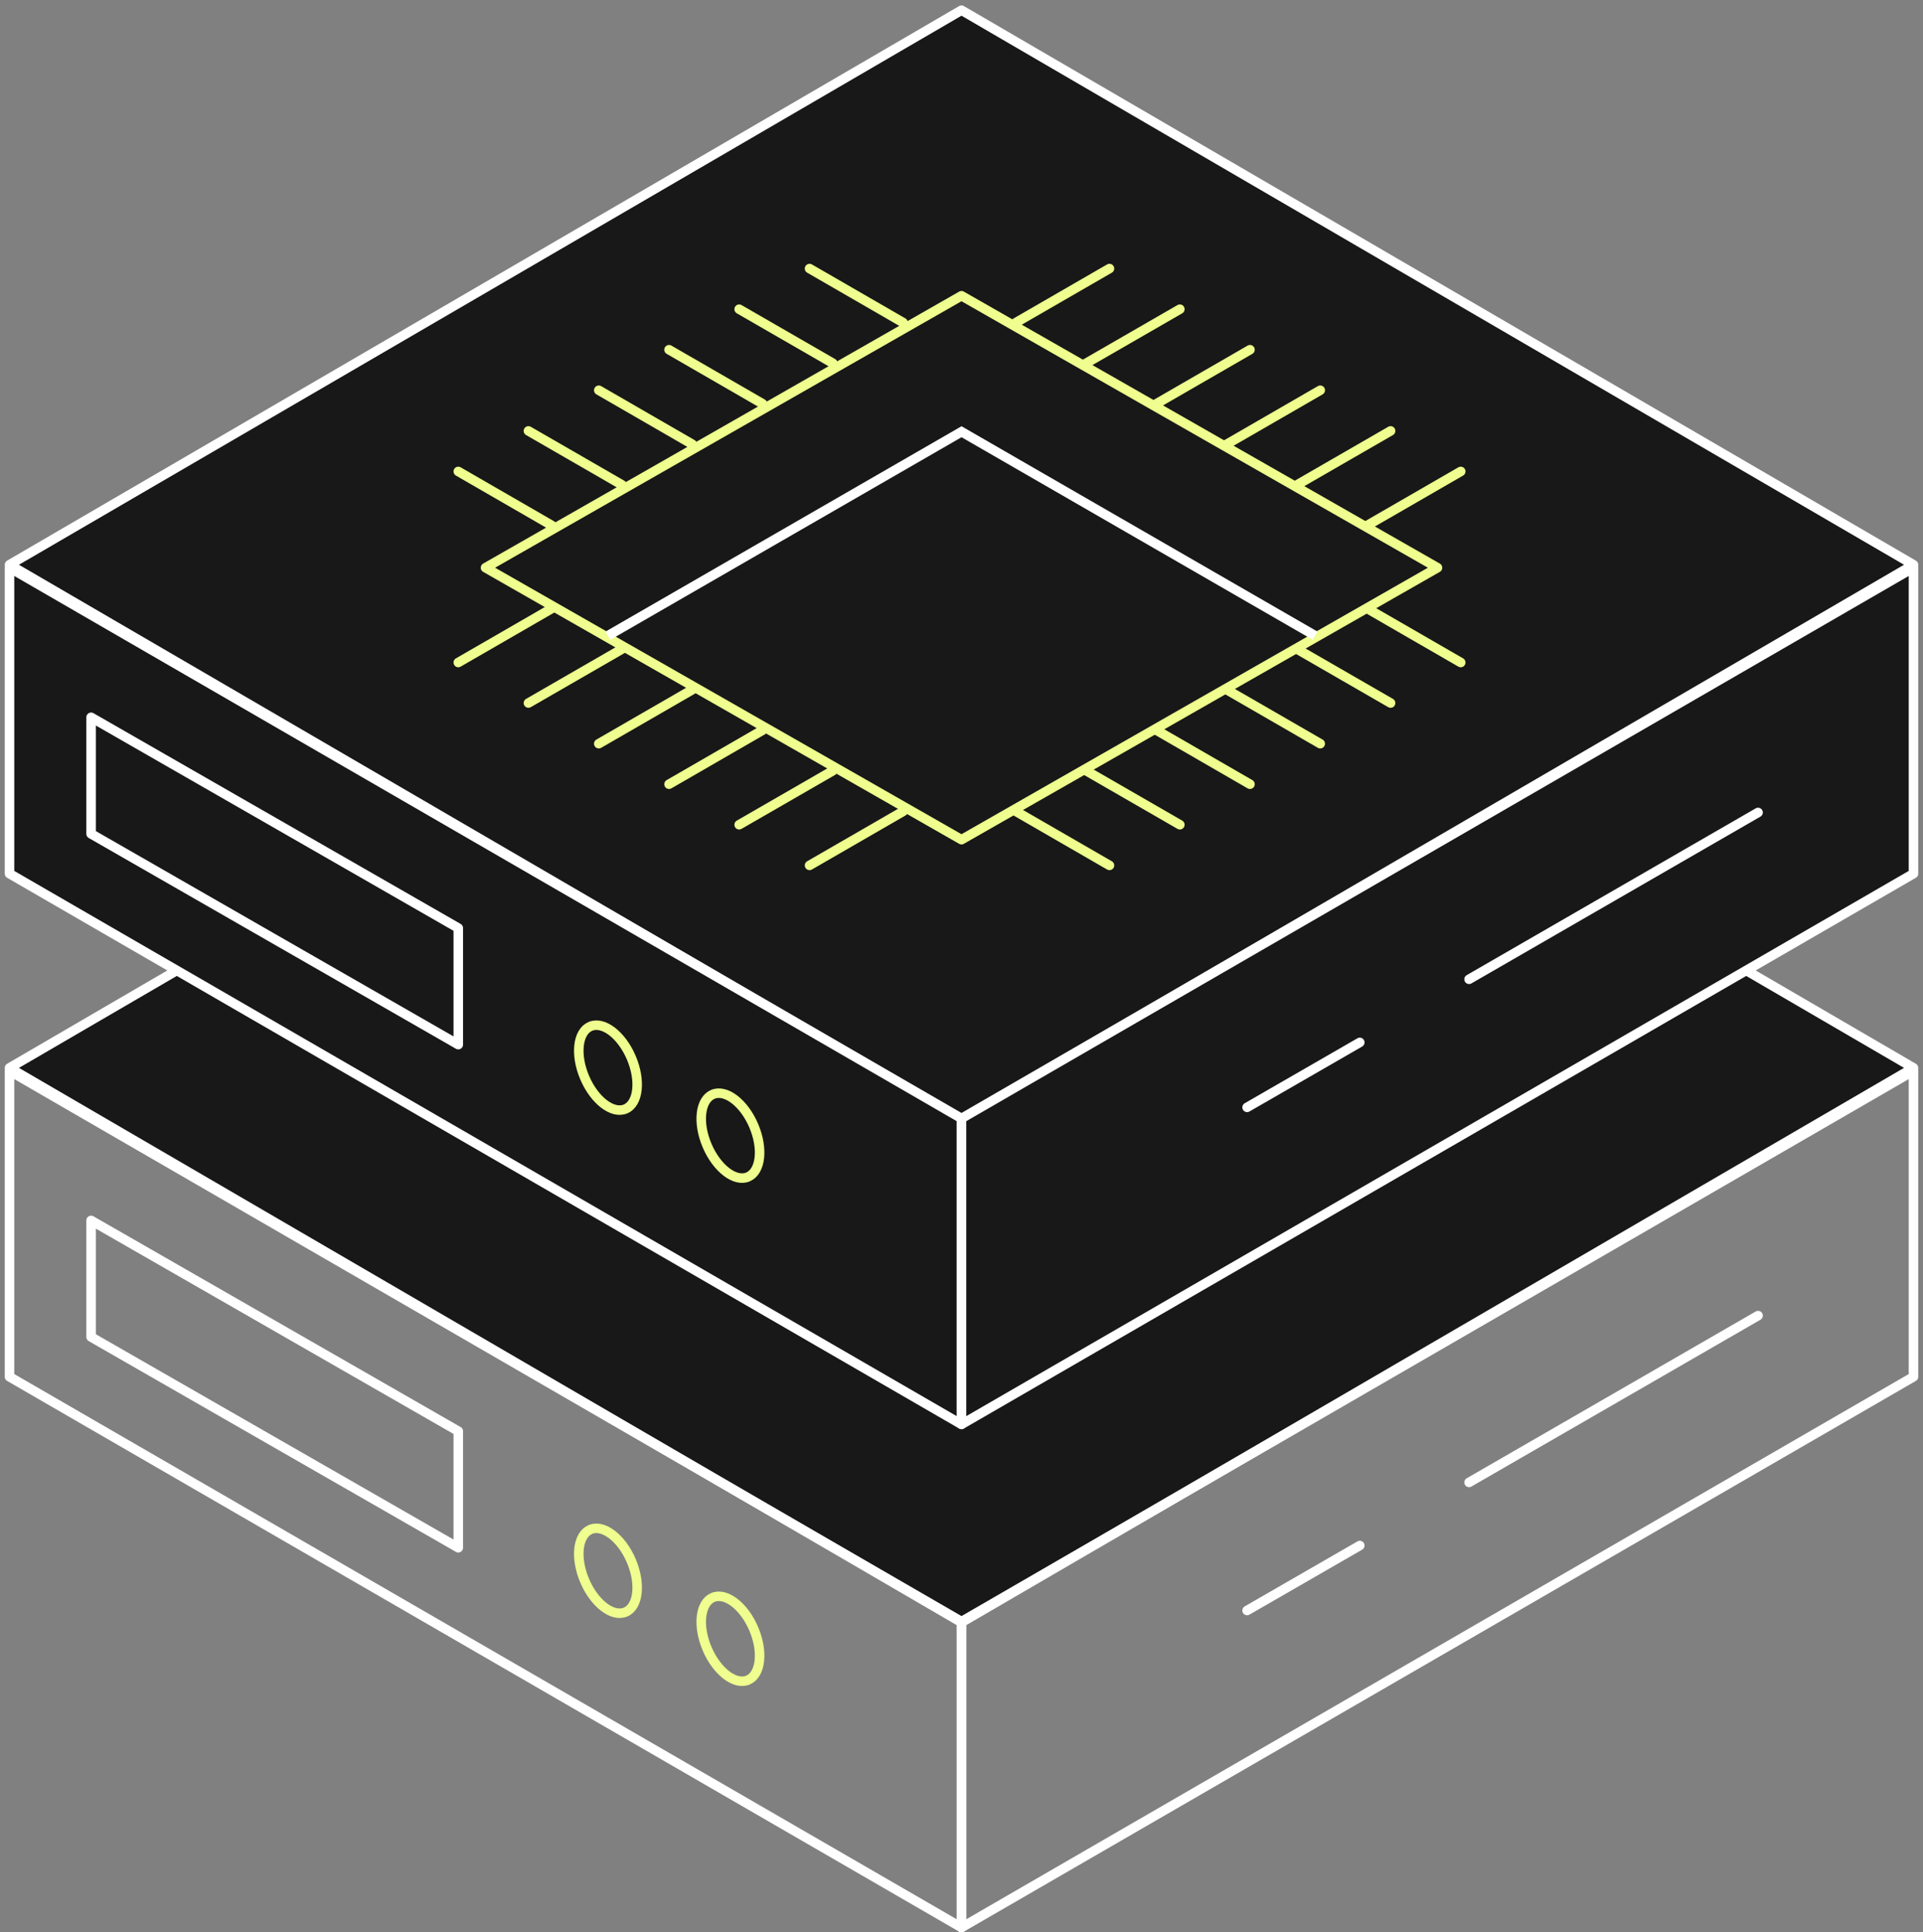
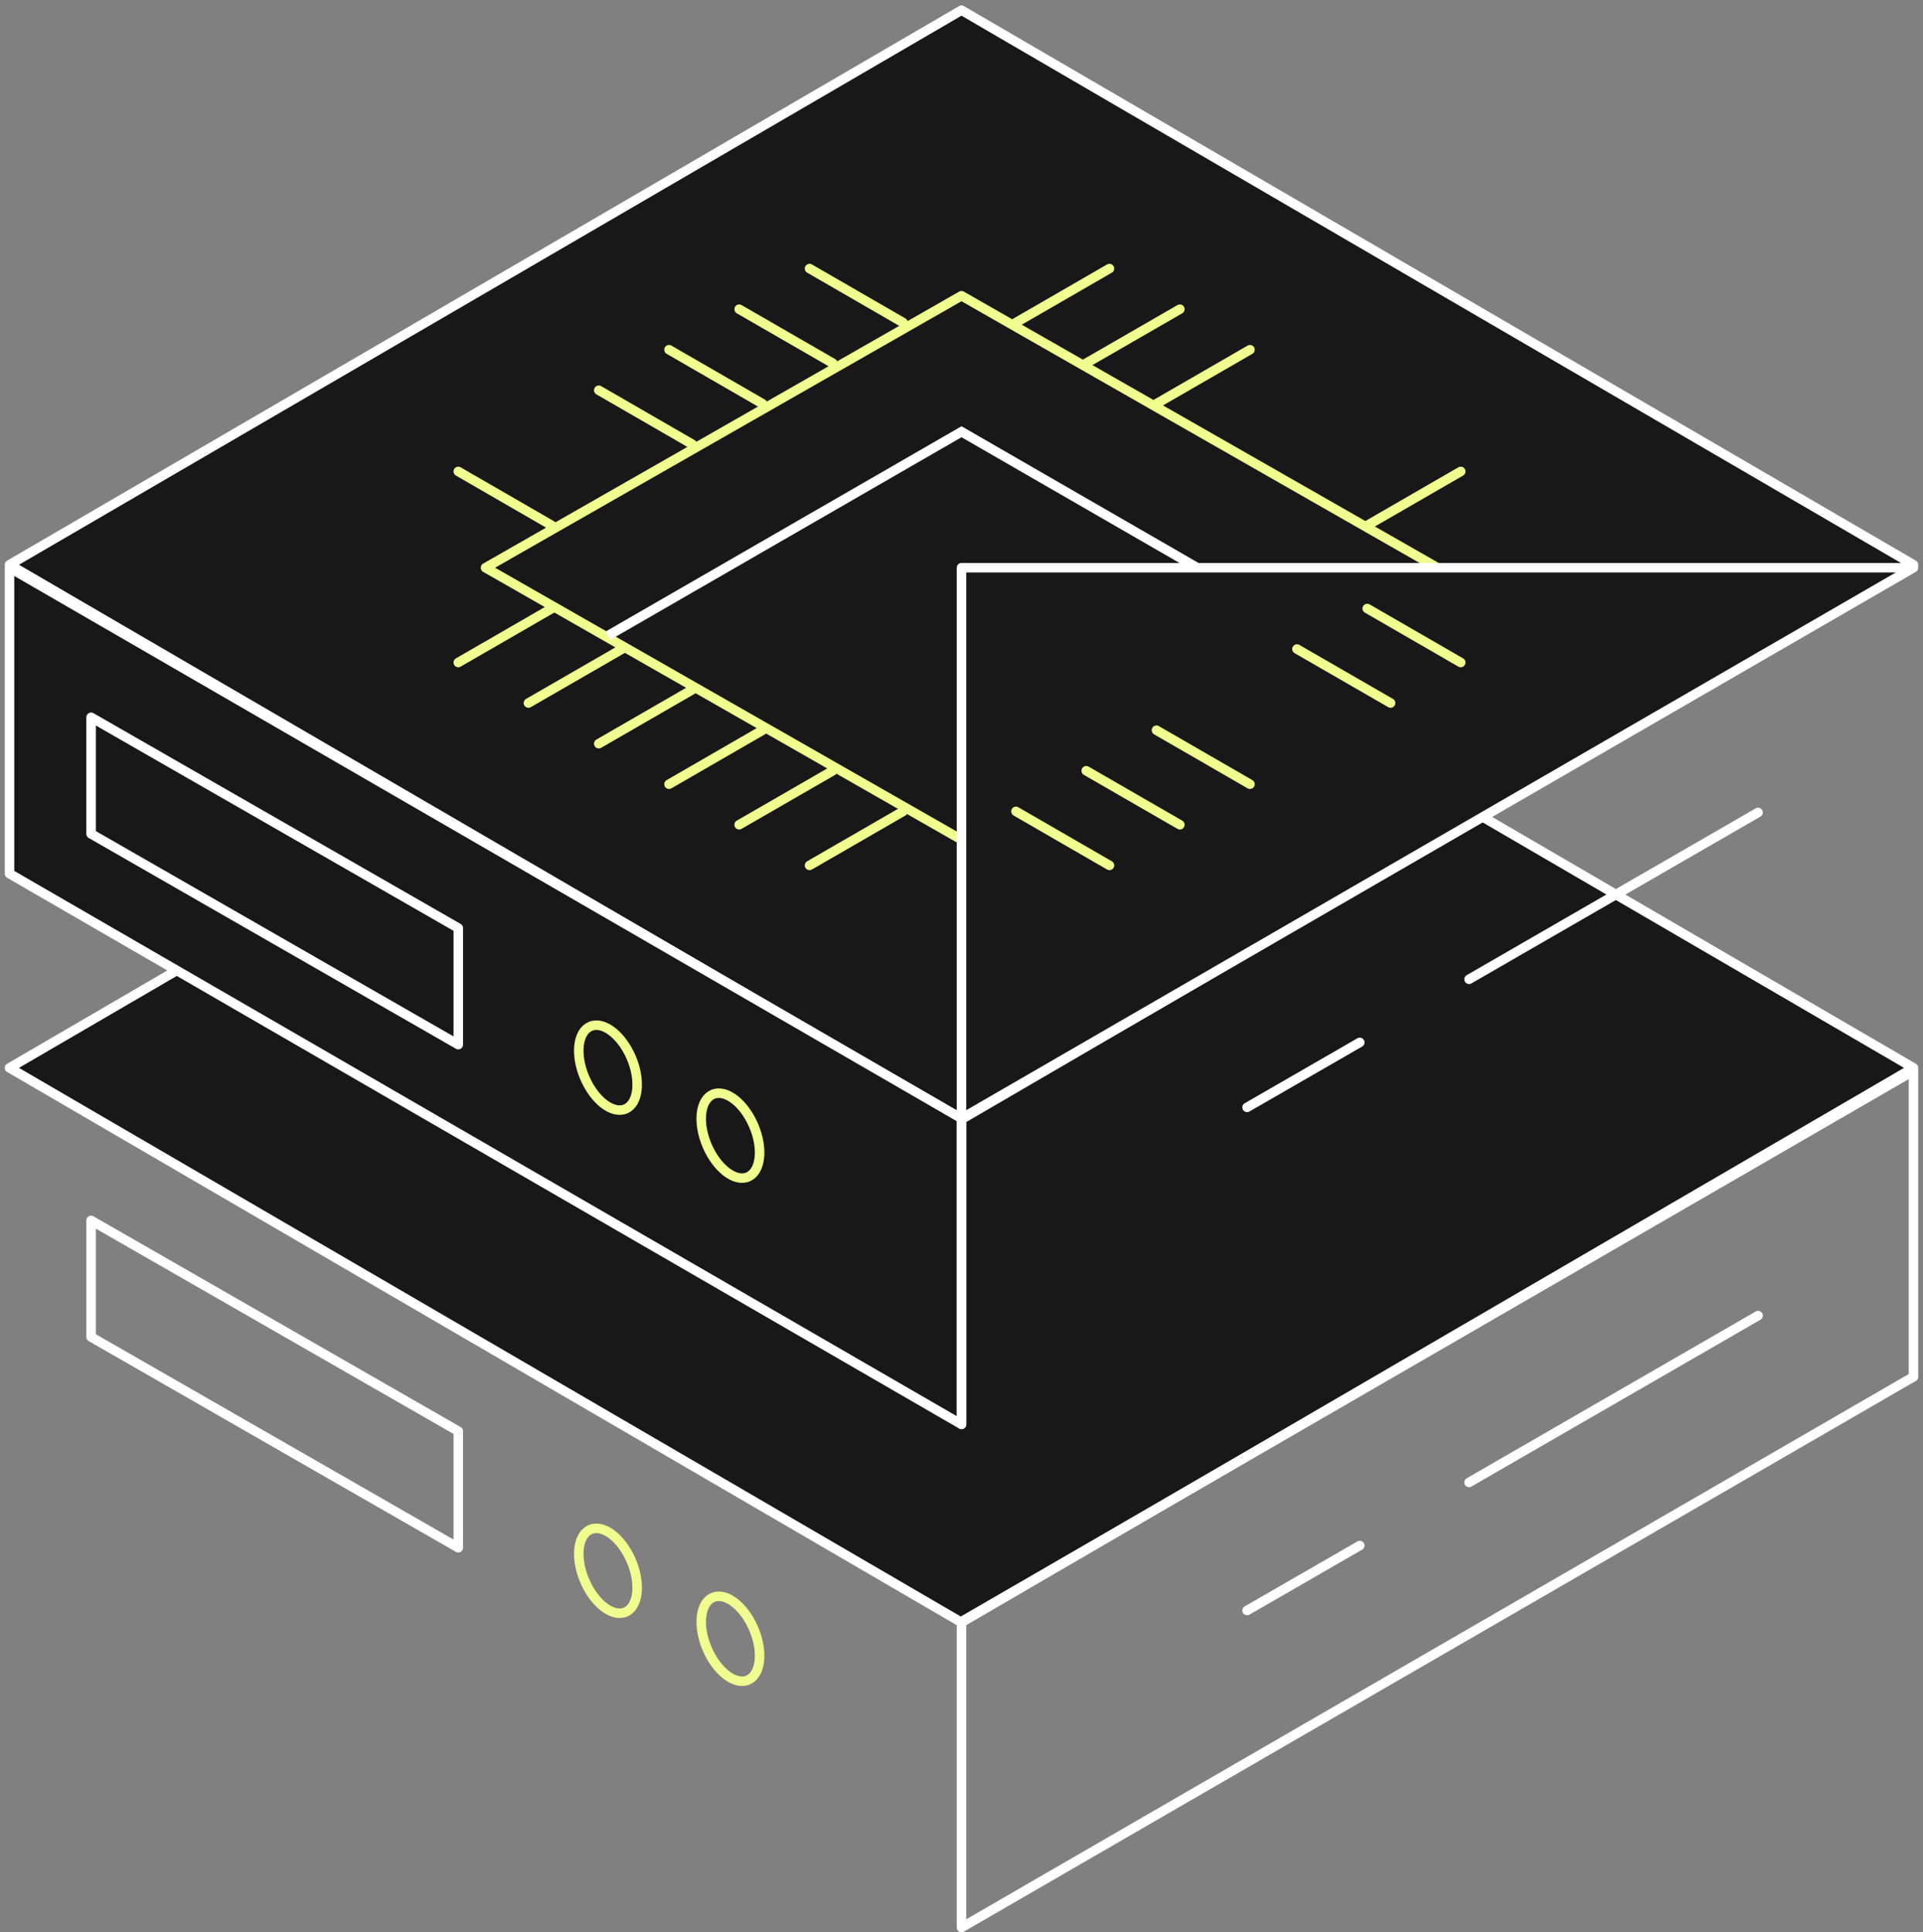
<svg xmlns="http://www.w3.org/2000/svg" width="202" height="203" viewBox="0 0 202 203" fill="none">
  <rect x="0" y="0" width="202" height="203" fill="#808080" stroke="none" />
  <g id="Group 1430104821">
    <g id="Group 1430104819">
      <path id="Rectangle 19208" d="M1 112.188L101 53.928L201 112.188L101 170.447L1 112.188Z" fill="#181818" stroke="white" stroke-linejoin="round" />
-       <path id="Rectangle 19210" d="M1 112.5L101 170.357V202.5L1 144.642V112.5Z" stroke="white" stroke-linejoin="round" />
      <path id="Rectangle 19212" d="M9.569 128.214L48.141 150.357V162.602L9.569 140.459V128.214Z" stroke="white" stroke-linejoin="round" />
      <path id="Rectangle 19211" d="M201 112.5L101 170.357V202.5L201 144.642V112.5Z" stroke="white" stroke-linejoin="round" />
      <path id="Vector" d="M65.71 169.359C67.064 168.783 67.334 166.374 66.315 163.979C65.296 161.583 63.372 160.108 62.019 160.684C60.666 161.26 60.396 163.668 61.415 166.064C62.434 168.459 64.357 169.934 65.71 169.359Z" stroke="#EFFE8E" />
      <path id="Vector_2" d="M78.572 176.502C79.925 175.926 80.195 173.517 79.176 171.122C78.157 168.726 76.234 167.251 74.881 167.827C73.528 168.403 73.257 170.811 74.276 173.207C75.295 175.602 77.219 177.077 78.572 176.502Z" stroke="#EFFE8E" />
      <path id="Vector_3" d="M154.317 155.737L184.674 138.214" stroke="white" stroke-linecap="round" stroke-linejoin="round" />
      <path id="Vector_4" d="M131 169.193L142.838 162.369" stroke="white" stroke-linecap="round" stroke-linejoin="round" />
    </g>
    <g id="Group 1430104820">
      <path id="Rectangle 19208_2" d="M1 59.331L101 1.071L201 59.331L101 117.591L1 59.331Z" fill="#181818" stroke="white" stroke-linejoin="round" />
      <path id="Rectangle 19213" d="M51 59.643L101 31.071L151 59.643L101 88.214L51 59.643Z" fill="#181818" stroke="#EFFE8E" stroke-linejoin="round" />
      <path id="Rectangle 19214" d="M63.86 66.785L101.003 45.357L138.146 66.785" stroke="white" />
      <path id="Rectangle 19210_2" d="M1 59.643L101 117.5V149.643L1 91.785V59.643Z" fill="#181818" stroke="white" stroke-linejoin="round" />
      <path id="Rectangle 19212_2" d="M9.569 75.357L48.141 97.5V109.745L9.569 87.602V75.357Z" stroke="white" stroke-linejoin="round" />
-       <path id="Rectangle 19211_2" d="M201 59.643L101 117.5V149.643L201 91.785V59.643Z" fill="#181818" stroke="white" stroke-linejoin="round" />
+       <path id="Rectangle 19211_2" d="M201 59.643L101 117.5V149.643V59.643Z" fill="#181818" stroke="white" stroke-linejoin="round" />
      <path id="Vector_5" d="M65.71 116.502C67.064 115.926 67.334 113.517 66.315 111.122C65.296 108.726 63.372 107.251 62.019 107.827C60.666 108.403 60.396 110.811 61.415 113.207C62.434 115.602 64.357 117.077 65.71 116.502Z" stroke="#EFFE8E" />
      <path id="Vector_6" d="M78.572 123.645C79.925 123.069 80.195 120.66 79.176 118.265C78.157 115.87 76.234 114.394 74.881 114.97C73.528 115.546 73.257 117.955 74.276 120.35C75.295 122.745 77.219 124.221 78.572 123.645Z" stroke="#EFFE8E" />
      <g id="Group 1430104814">
        <path id="Vector_7" d="M48.139 49.528L57.962 55.201" stroke="#EFFE8E" stroke-linecap="round" stroke-linejoin="round" />
        <path id="Vector_8" d="M85.038 28.214L94.861 33.887" stroke="#EFFE8E" stroke-linecap="round" stroke-linejoin="round" />
        <path id="Vector_9" d="M77.645 32.483L87.48 38.156" stroke="#EFFE8E" stroke-linecap="round" stroke-linejoin="round" />
        <path id="Vector_10" d="M70.278 36.741L80.101 42.414" stroke="#EFFE8E" stroke-linecap="round" stroke-linejoin="round" />
        <path id="Vector_11" d="M62.898 40.998L72.722 46.672" stroke="#EFFE8E" stroke-linecap="round" stroke-linejoin="round" />
-         <path id="Vector_12" d="M55.507 45.27L65.342 50.943" stroke="#EFFE8E" stroke-linecap="round" stroke-linejoin="round" />
      </g>
      <g id="Group 1430104815">
        <path id="Vector_13" d="M153.442 49.528L143.62 55.201" stroke="#EFFE8E" stroke-linecap="round" stroke-linejoin="round" />
        <path id="Vector_14" d="M116.543 28.214L106.72 33.887" stroke="#EFFE8E" stroke-linecap="round" stroke-linejoin="round" />
        <path id="Vector_15" d="M123.936 32.483L114.101 38.156" stroke="#EFFE8E" stroke-linecap="round" stroke-linejoin="round" />
        <path id="Vector_16" d="M131.303 36.741L121.48 42.414" stroke="#EFFE8E" stroke-linecap="round" stroke-linejoin="round" />
-         <path id="Vector_17" d="M138.683 40.998L128.86 46.672" stroke="#EFFE8E" stroke-linecap="round" stroke-linejoin="round" />
-         <path id="Vector_18" d="M146.074 45.27L136.239 50.944" stroke="#EFFE8E" stroke-linecap="round" stroke-linejoin="round" />
      </g>
      <g id="Group 1430104816">
        <path id="Vector_19" d="M153.442 69.601L143.62 63.928" stroke="#EFFE8E" stroke-linecap="round" stroke-linejoin="round" />
        <path id="Vector_20" d="M116.543 90.915L106.72 85.242" stroke="#EFFE8E" stroke-linecap="round" stroke-linejoin="round" />
        <path id="Vector_21" d="M123.936 86.645L114.101 80.972" stroke="#EFFE8E" stroke-linecap="round" stroke-linejoin="round" />
        <path id="Vector_22" d="M131.303 82.388L121.48 76.715" stroke="#EFFE8E" stroke-linecap="round" stroke-linejoin="round" />
-         <path id="Vector_23" d="M138.683 78.13L128.86 72.457" stroke="#EFFE8E" stroke-linecap="round" stroke-linejoin="round" />
        <path id="Vector_24" d="M146.074 73.858L136.239 68.185" stroke="#EFFE8E" stroke-linecap="round" stroke-linejoin="round" />
      </g>
      <g id="Group 1430104817">
        <path id="Vector_25" d="M48.139 69.601L57.962 63.928" stroke="#EFFE8E" stroke-linecap="round" stroke-linejoin="round" />
        <path id="Vector_26" d="M85.038 90.915L94.861 85.242" stroke="#EFFE8E" stroke-linecap="round" stroke-linejoin="round" />
        <path id="Vector_27" d="M77.645 86.645L87.48 80.972" stroke="#EFFE8E" stroke-linecap="round" stroke-linejoin="round" />
        <path id="Vector_28" d="M70.278 82.388L80.101 76.715" stroke="#EFFE8E" stroke-linecap="round" stroke-linejoin="round" />
        <path id="Vector_29" d="M62.898 78.13L72.722 72.457" stroke="#EFFE8E" stroke-linecap="round" stroke-linejoin="round" />
        <path id="Vector_30" d="M55.507 73.858L65.342 68.185" stroke="#EFFE8E" stroke-linecap="round" stroke-linejoin="round" />
      </g>
      <path id="Vector_31" d="M154.317 102.88L184.674 85.357" stroke="white" stroke-linecap="round" stroke-linejoin="round" />
      <path id="Vector_32" d="M131 116.336L142.838 109.512" stroke="white" stroke-linecap="round" stroke-linejoin="round" />
    </g>
  </g>
</svg>